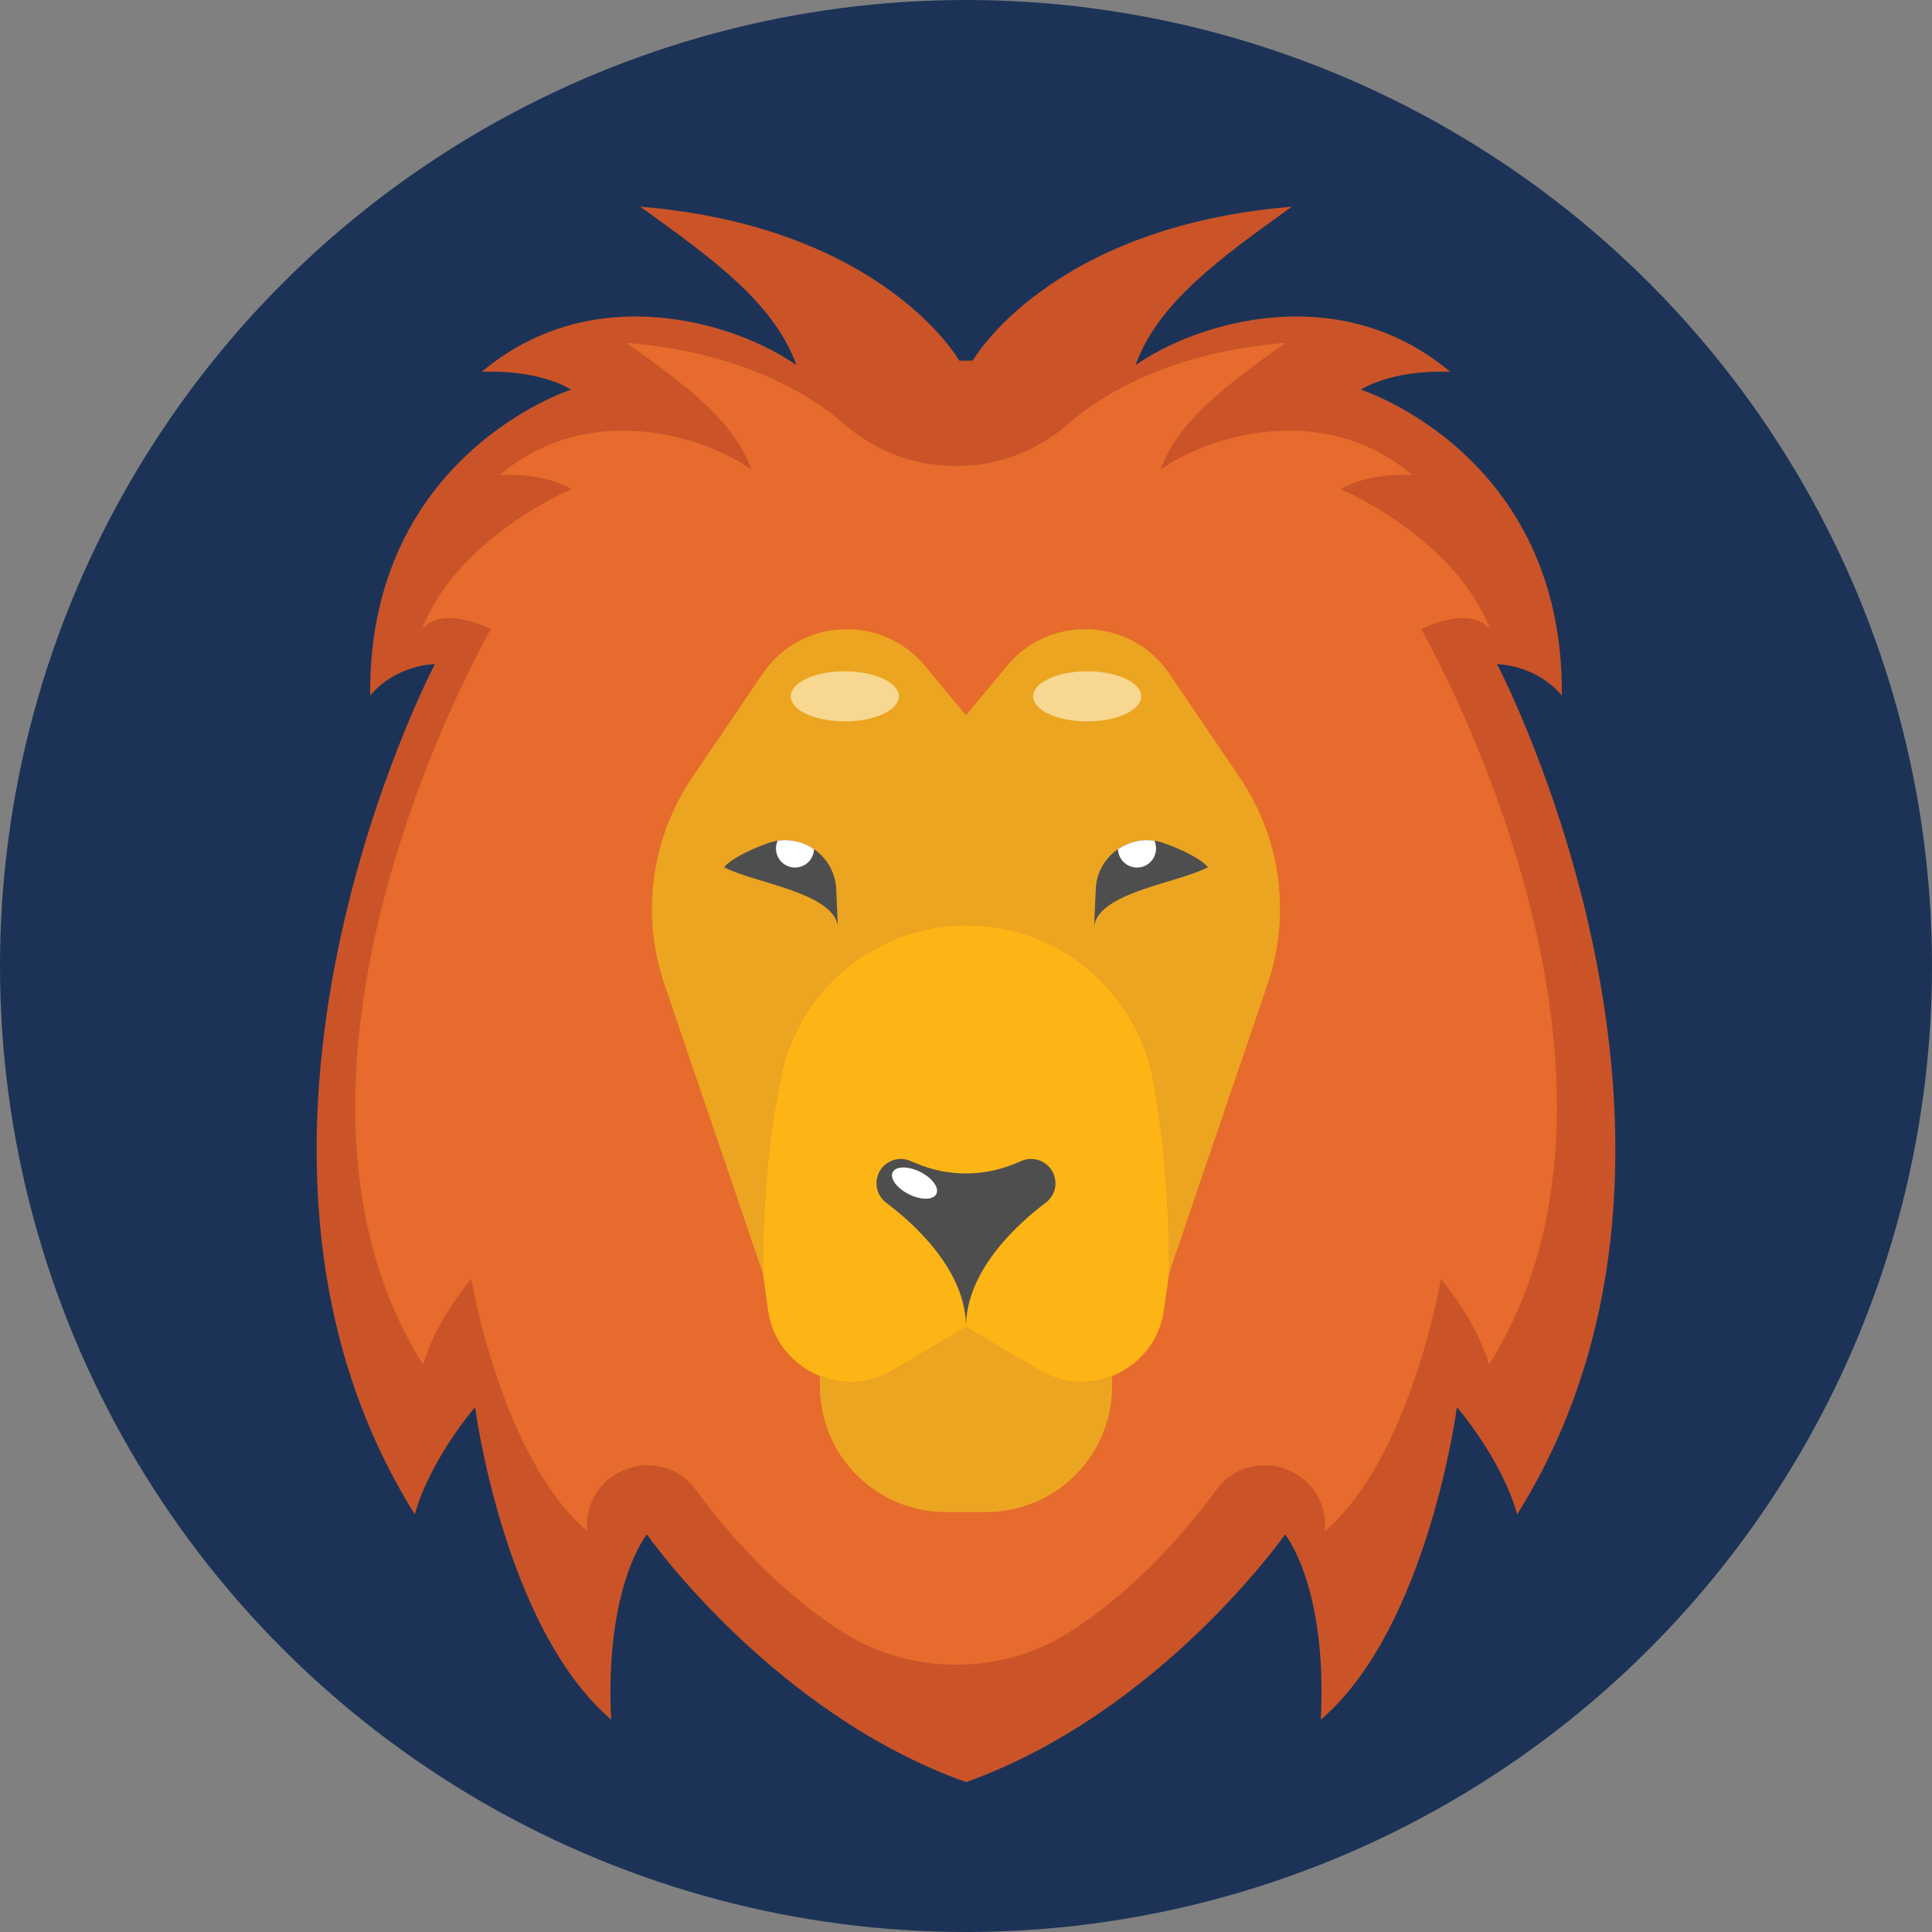
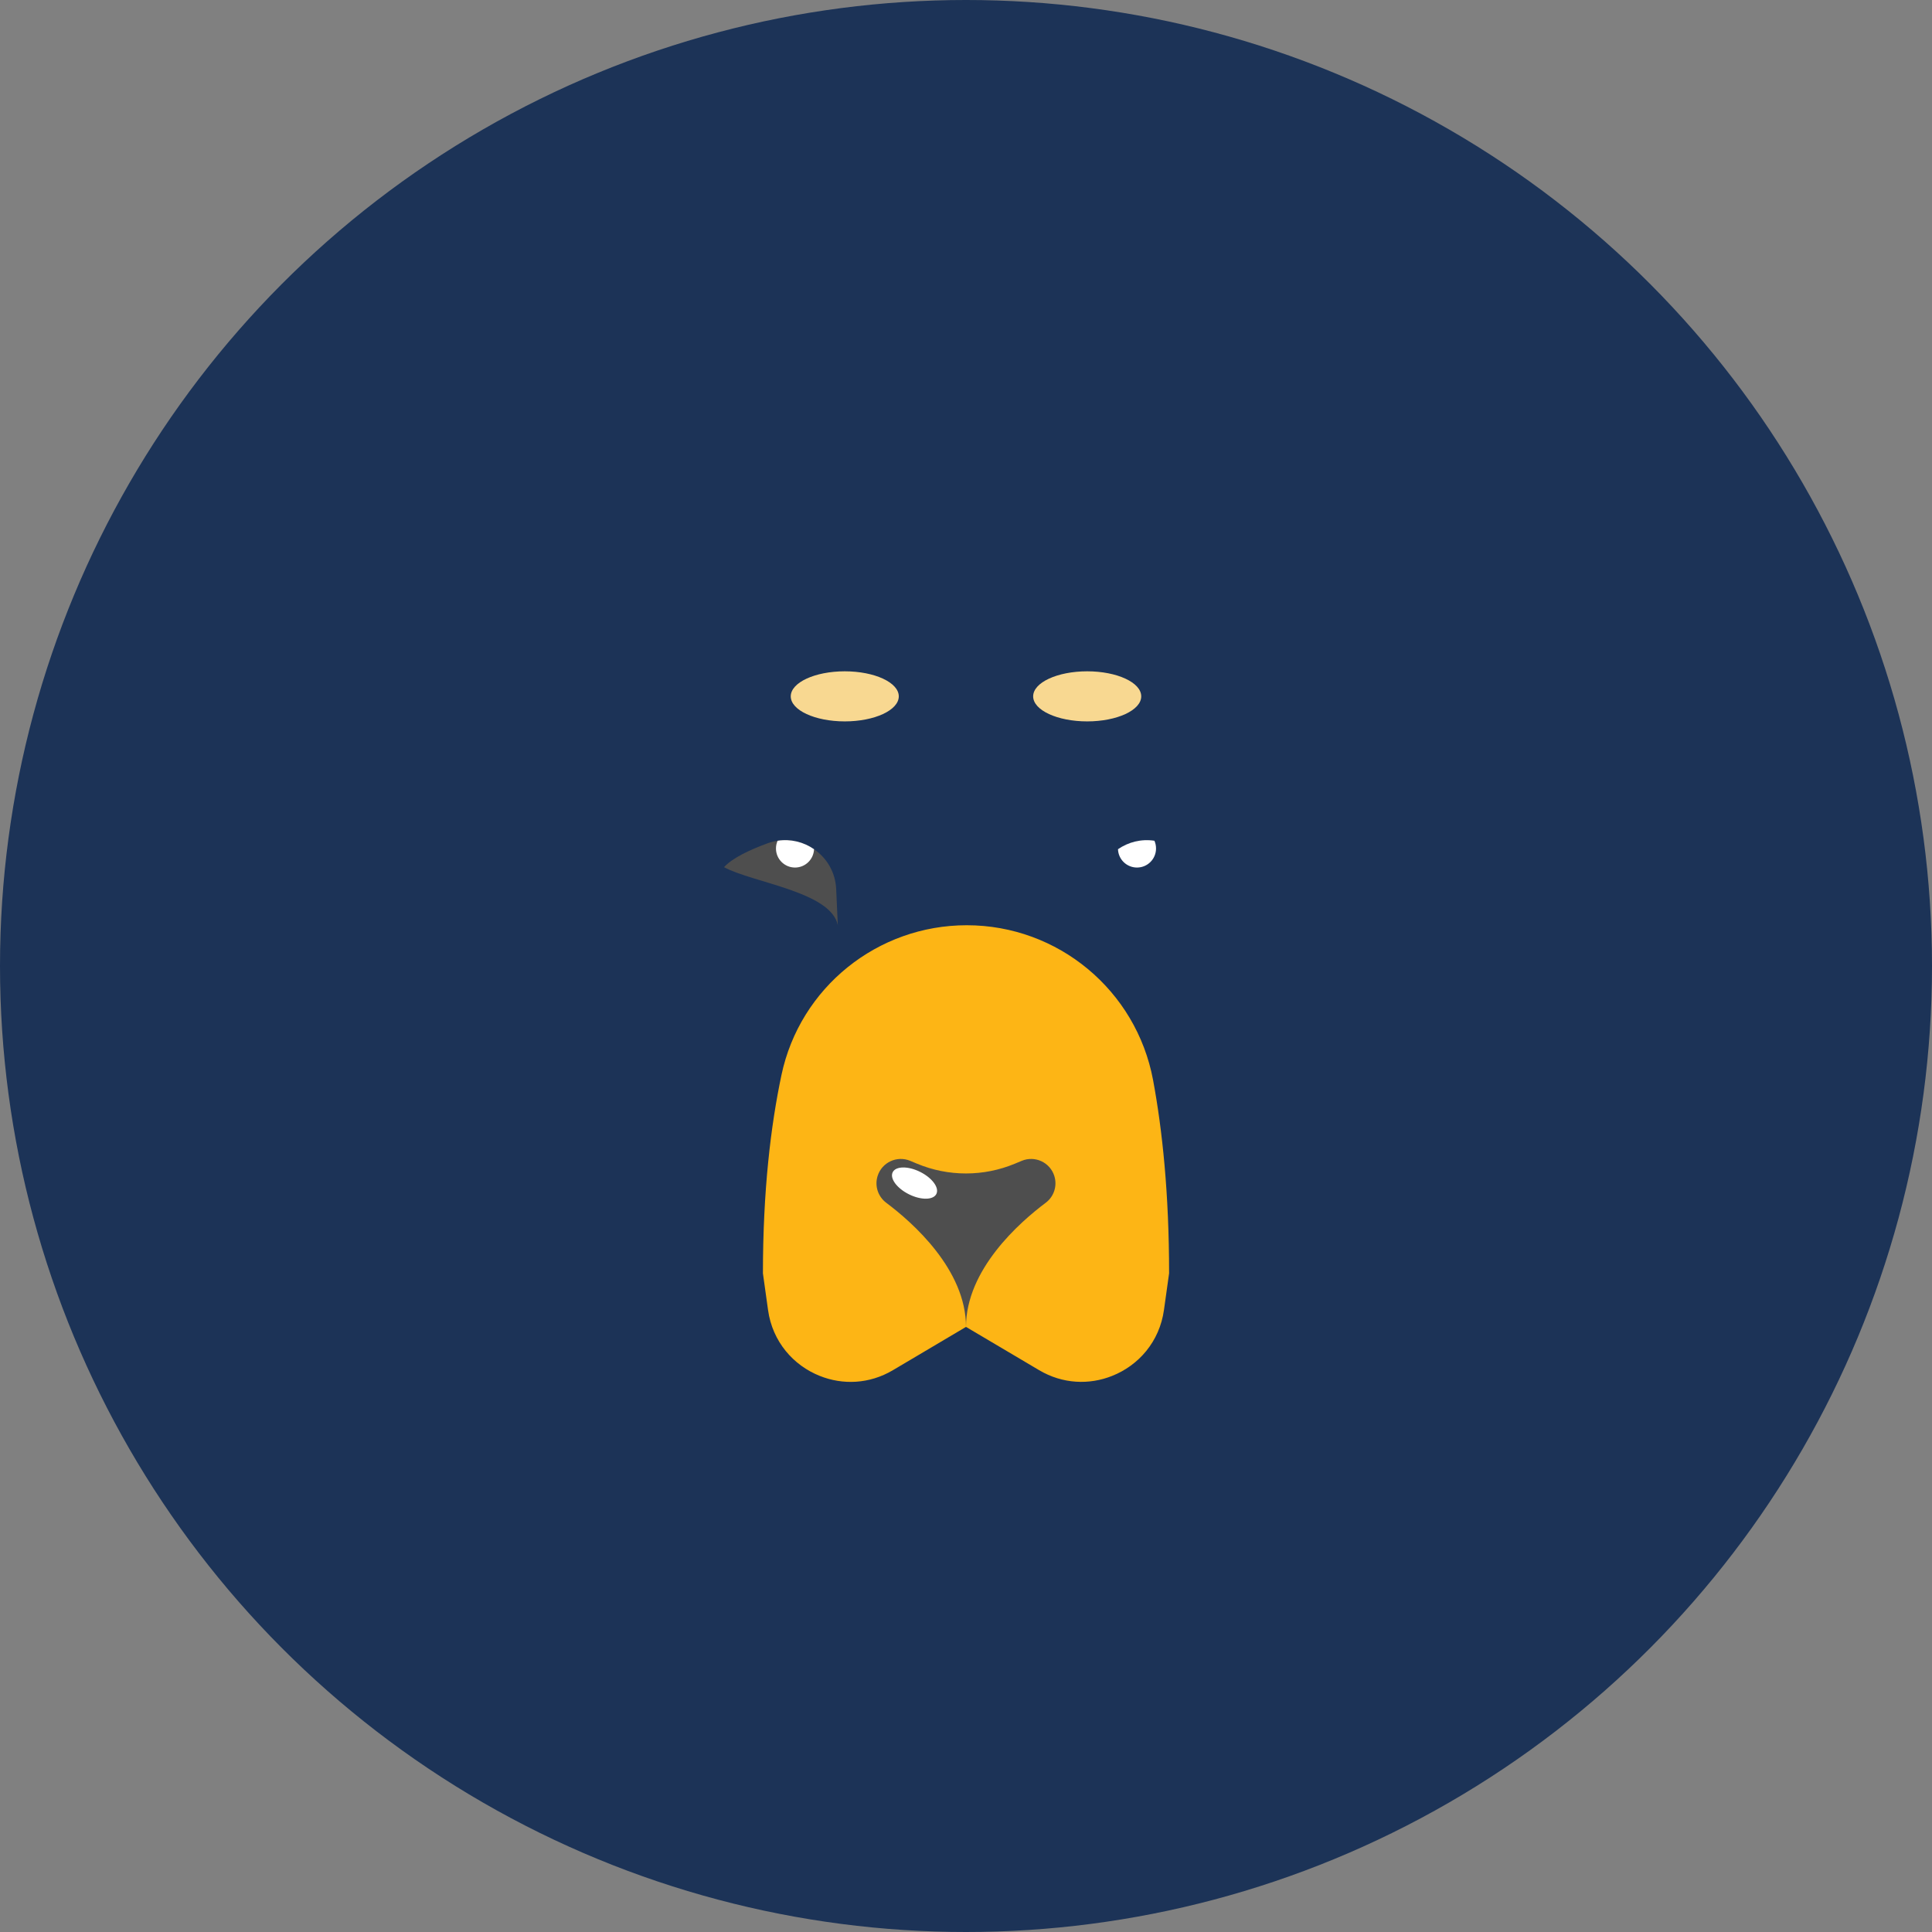
<svg xmlns="http://www.w3.org/2000/svg" version="1.1" id="Layer_1" x="0px" y="0px" width="100px" height="100px" viewBox="0 0 100 100" enable-background="new 0 0 100 100" xml:space="preserve">
  <rect x="0" y="0" width="100" height="100" fill="#808080" stroke="none" />
  <g>
    <circle fill="#1C3357" cx="50" cy="50" r="50" />
    <g>
-       <path fill="#CA5428" d="M50.347,18.668c0,0,3.926-6.93,16.516-7.969c-3.695,2.656-6.93,4.967-8.086,8.2    c3.119-2.194,10.512-4.504,16.287,0.347c-3.119-0.116-4.621,0.924-4.621,0.924s10.511,3.35,10.396,15.824    c-1.386-1.617-3.351-1.617-3.351-1.617s13.053,24.832,1.041,44.006c-0.809-2.889-3.119-5.545-3.119-5.545    s-1.501,11.436-7.045,16.17c0.347-6.93-1.85-9.586-1.85-9.586S60.049,88.661,50,92.241c-10.049-3.58-16.517-12.82-16.517-12.82    s-2.194,2.656-1.848,9.586c-5.545-4.735-7.046-16.17-7.046-16.17s-2.31,2.656-3.118,5.545C9.458,59.208,22.51,34.376,22.51,34.376    s-1.963,0-3.349,1.617c-0.116-12.474,10.395-15.824,10.395-15.824s-1.502-1.04-4.62-0.924c5.774-4.851,13.167-2.541,16.285-0.347    c-1.155-3.233-4.389-5.544-8.084-8.2c12.589,1.04,16.516,7.969,16.516,7.969L50.347,18.668L50.347,18.668z" />
-       <path fill="#E66B2C" d="M55.247,21.972c1.909-1.655,5.423-3.741,11.292-4.226c-2.954,2.124-5.538,3.97-6.462,6.555    c2.493-1.754,8.399-3.601,13.017,0.277c-2.492-0.092-3.691,0.738-3.691,0.738s5.896,2.51,7.727,7.251    c-1.107-1.292-3.564,0-3.564,0s13.106,22.748,3.506,38.072c-0.646-2.309-2.492-4.432-2.492-4.432s-1.57,9.257-6.001,13.042    c0.003-0.056,0.005-0.11,0.007-0.166c0.111-3.067-3.799-4.438-5.623-1.972c-1.719,2.324-4.393,5.382-7.777,7.472    c-1.709,1.056-3.69,1.584-5.7,1.584l0,0c-2.008,0-3.99-0.528-5.699-1.584c-3.386-2.09-6.06-5.146-7.778-7.472    c-1.824-2.467-5.733-1.096-5.623,1.972c0.003,0.056,0.005,0.11,0.008,0.166c-4.432-3.785-6.002-13.042-6.002-13.042    s-1.846,2.123-2.492,4.432c-9.601-15.324,3.504-38.072,3.504-38.072s-2.455-1.292-3.563,0c1.832-4.741,7.728-7.251,7.728-7.251    s-1.201-0.831-3.693-0.738c4.616-3.877,10.524-2.031,13.017-0.277c-0.923-2.585-3.508-4.431-6.462-6.555    c5.87,0.485,9.384,2.571,11.293,4.226c1.574,1.366,3.573,2.144,5.658,2.144h0.214C51.673,24.116,53.672,23.337,55.247,21.972z" />
-       <path fill="#ECA521" d="M57.564,71.218v0.521c0,3.604-2.922,6.526-6.527,6.526h-2.075c-3.605,0-6.527-2.924-6.527-6.526v-0.521    c1.176,0.47,2.559,0.429,3.783-0.298L50,68.68l3.782,2.24C55.007,71.646,56.391,71.688,57.564,71.218z" />
-       <path fill="#ECA521" d="M64.163,40.232c2.136,3.15,2.671,7.119,1.442,10.719L60.51,65.907c0-4.136-0.349-7.429-0.83-10.007    c-0.867-4.644-4.918-8.01-9.643-8.01c-2.311,0-4.47,0.806-6.17,2.178c-1.699,1.372-2.939,3.309-3.419,5.571    c-0.555,2.615-0.96,5.99-0.96,10.27l-5.096-14.956c-1.229-3.601-0.692-7.569,1.442-10.719l3.636-5.357    c1.972-2.905,6.182-3.104,8.418-0.397L50,37.032l2.109-2.554c2.236-2.708,6.447-2.508,8.418,0.397L64.163,40.232z" />
      <path fill="#FDB515" d="M60.512,65.907l-0.266,1.899c-0.229,1.639-1.313,2.868-2.682,3.41c-1.176,0.471-2.559,0.428-3.782-0.298    L50,68.68l-3.782,2.24c-1.225,0.727-2.607,0.768-3.783,0.298c-1.367-0.542-2.454-1.772-2.681-3.411l-0.265-1.898    c0-4.278,0.405-7.653,0.96-10.27c0.479-2.262,1.72-4.199,3.419-5.571c1.7-1.372,3.859-2.178,6.17-2.178    c4.726,0,8.774,3.368,9.644,8.01C60.162,58.479,60.512,61.771,60.512,65.907z" />
      <path fill="#4E4E4E" d="M50,68.68c0-2.969,2.771-5.41,4.126-6.425c0.429-0.321,0.606-0.876,0.446-1.387l0,0    c-0.223-0.706-1.002-1.068-1.686-0.784l-0.348,0.145c-1.626,0.679-3.455,0.679-5.081,0l-0.346-0.145    c-0.683-0.284-1.463,0.078-1.686,0.784l0,0c-0.162,0.511,0.018,1.065,0.446,1.387C47.227,63.27,50,65.711,50,68.68z" />
      <g>
        <path fill="#4E4E4E" d="M43.365,47.889c-0.348-1.733-4.389-2.194-5.891-3.004c0.427-0.468,1.312-0.892,2.259-1.237     c0.172-0.063,0.344-0.107,0.516-0.131c0.682-0.104,1.349,0.068,1.885,0.438c0.652,0.446,1.108,1.185,1.147,2.066L43.365,47.889z" />
-         <path fill="#4E4E4E" d="M62.525,44.885c-1.502,0.81-5.545,1.271-5.891,3.004l0.082-1.868c0.039-0.882,0.495-1.621,1.146-2.066     c0.537-0.37,1.203-0.542,1.886-0.438c0.172,0.024,0.347,0.068,0.519,0.131C61.213,43.993,62.1,44.417,62.525,44.885z" />
      </g>
      <g>
        <path fill="#FFFFFF" d="M42.134,43.955c-0.02,0.528-0.452,0.949-0.984,0.949c-0.545,0-0.986-0.442-0.986-0.986     c0-0.144,0.03-0.279,0.086-0.401C40.931,43.412,41.598,43.584,42.134,43.955z" />
        <path fill="#FFFFFF" d="M59.836,43.918c0,0.544-0.439,0.986-0.986,0.986c-0.531,0-0.966-0.421-0.983-0.949     c0.536-0.37,1.202-0.542,1.885-0.438C59.807,43.639,59.836,43.774,59.836,43.918z" />
      </g>
      <ellipse transform="matrix(0.445 -0.896 0.896 0.445 -28.587 76.368)" fill="#FFFFFF" cx="47.304" cy="61.242" rx="0.648" ry="1.262" />
      <g>
        <ellipse fill="#F8D891" cx="43.725" cy="36.043" rx="2.796" ry="1.296" />
        <ellipse fill="#F8D891" cx="56.273" cy="36.043" rx="2.797" ry="1.296" />
      </g>
    </g>
  </g>
</svg>